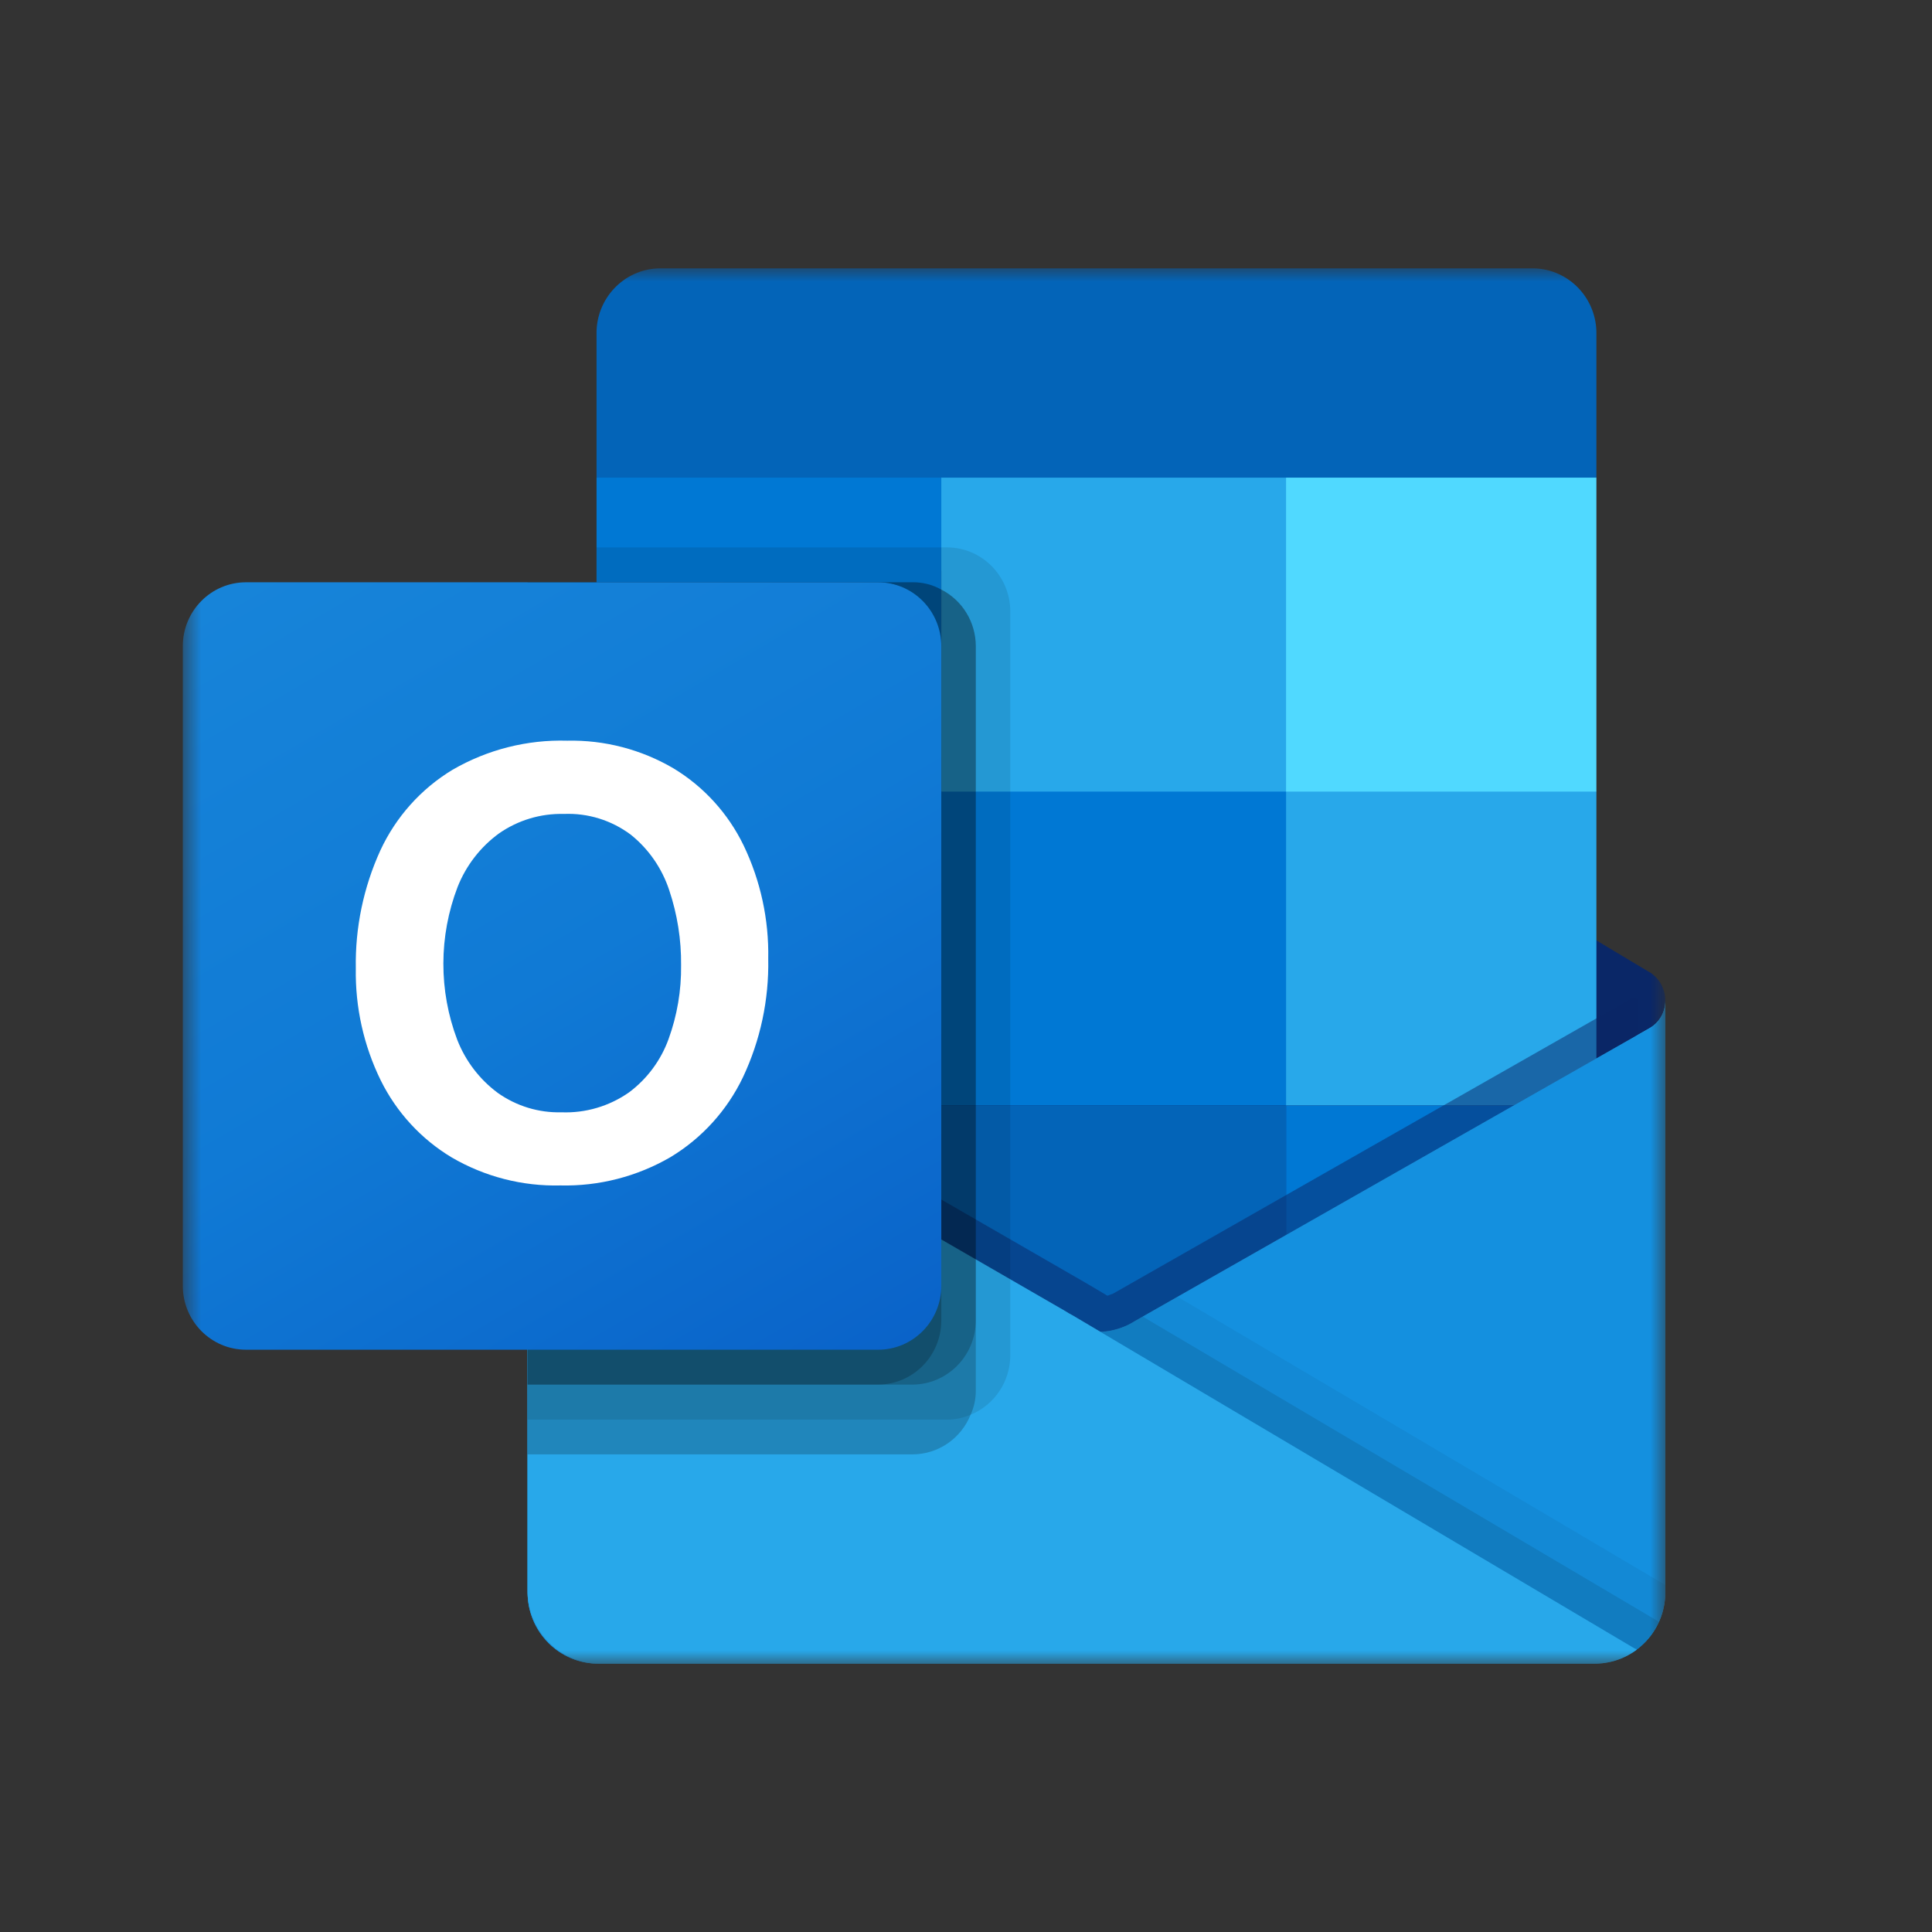
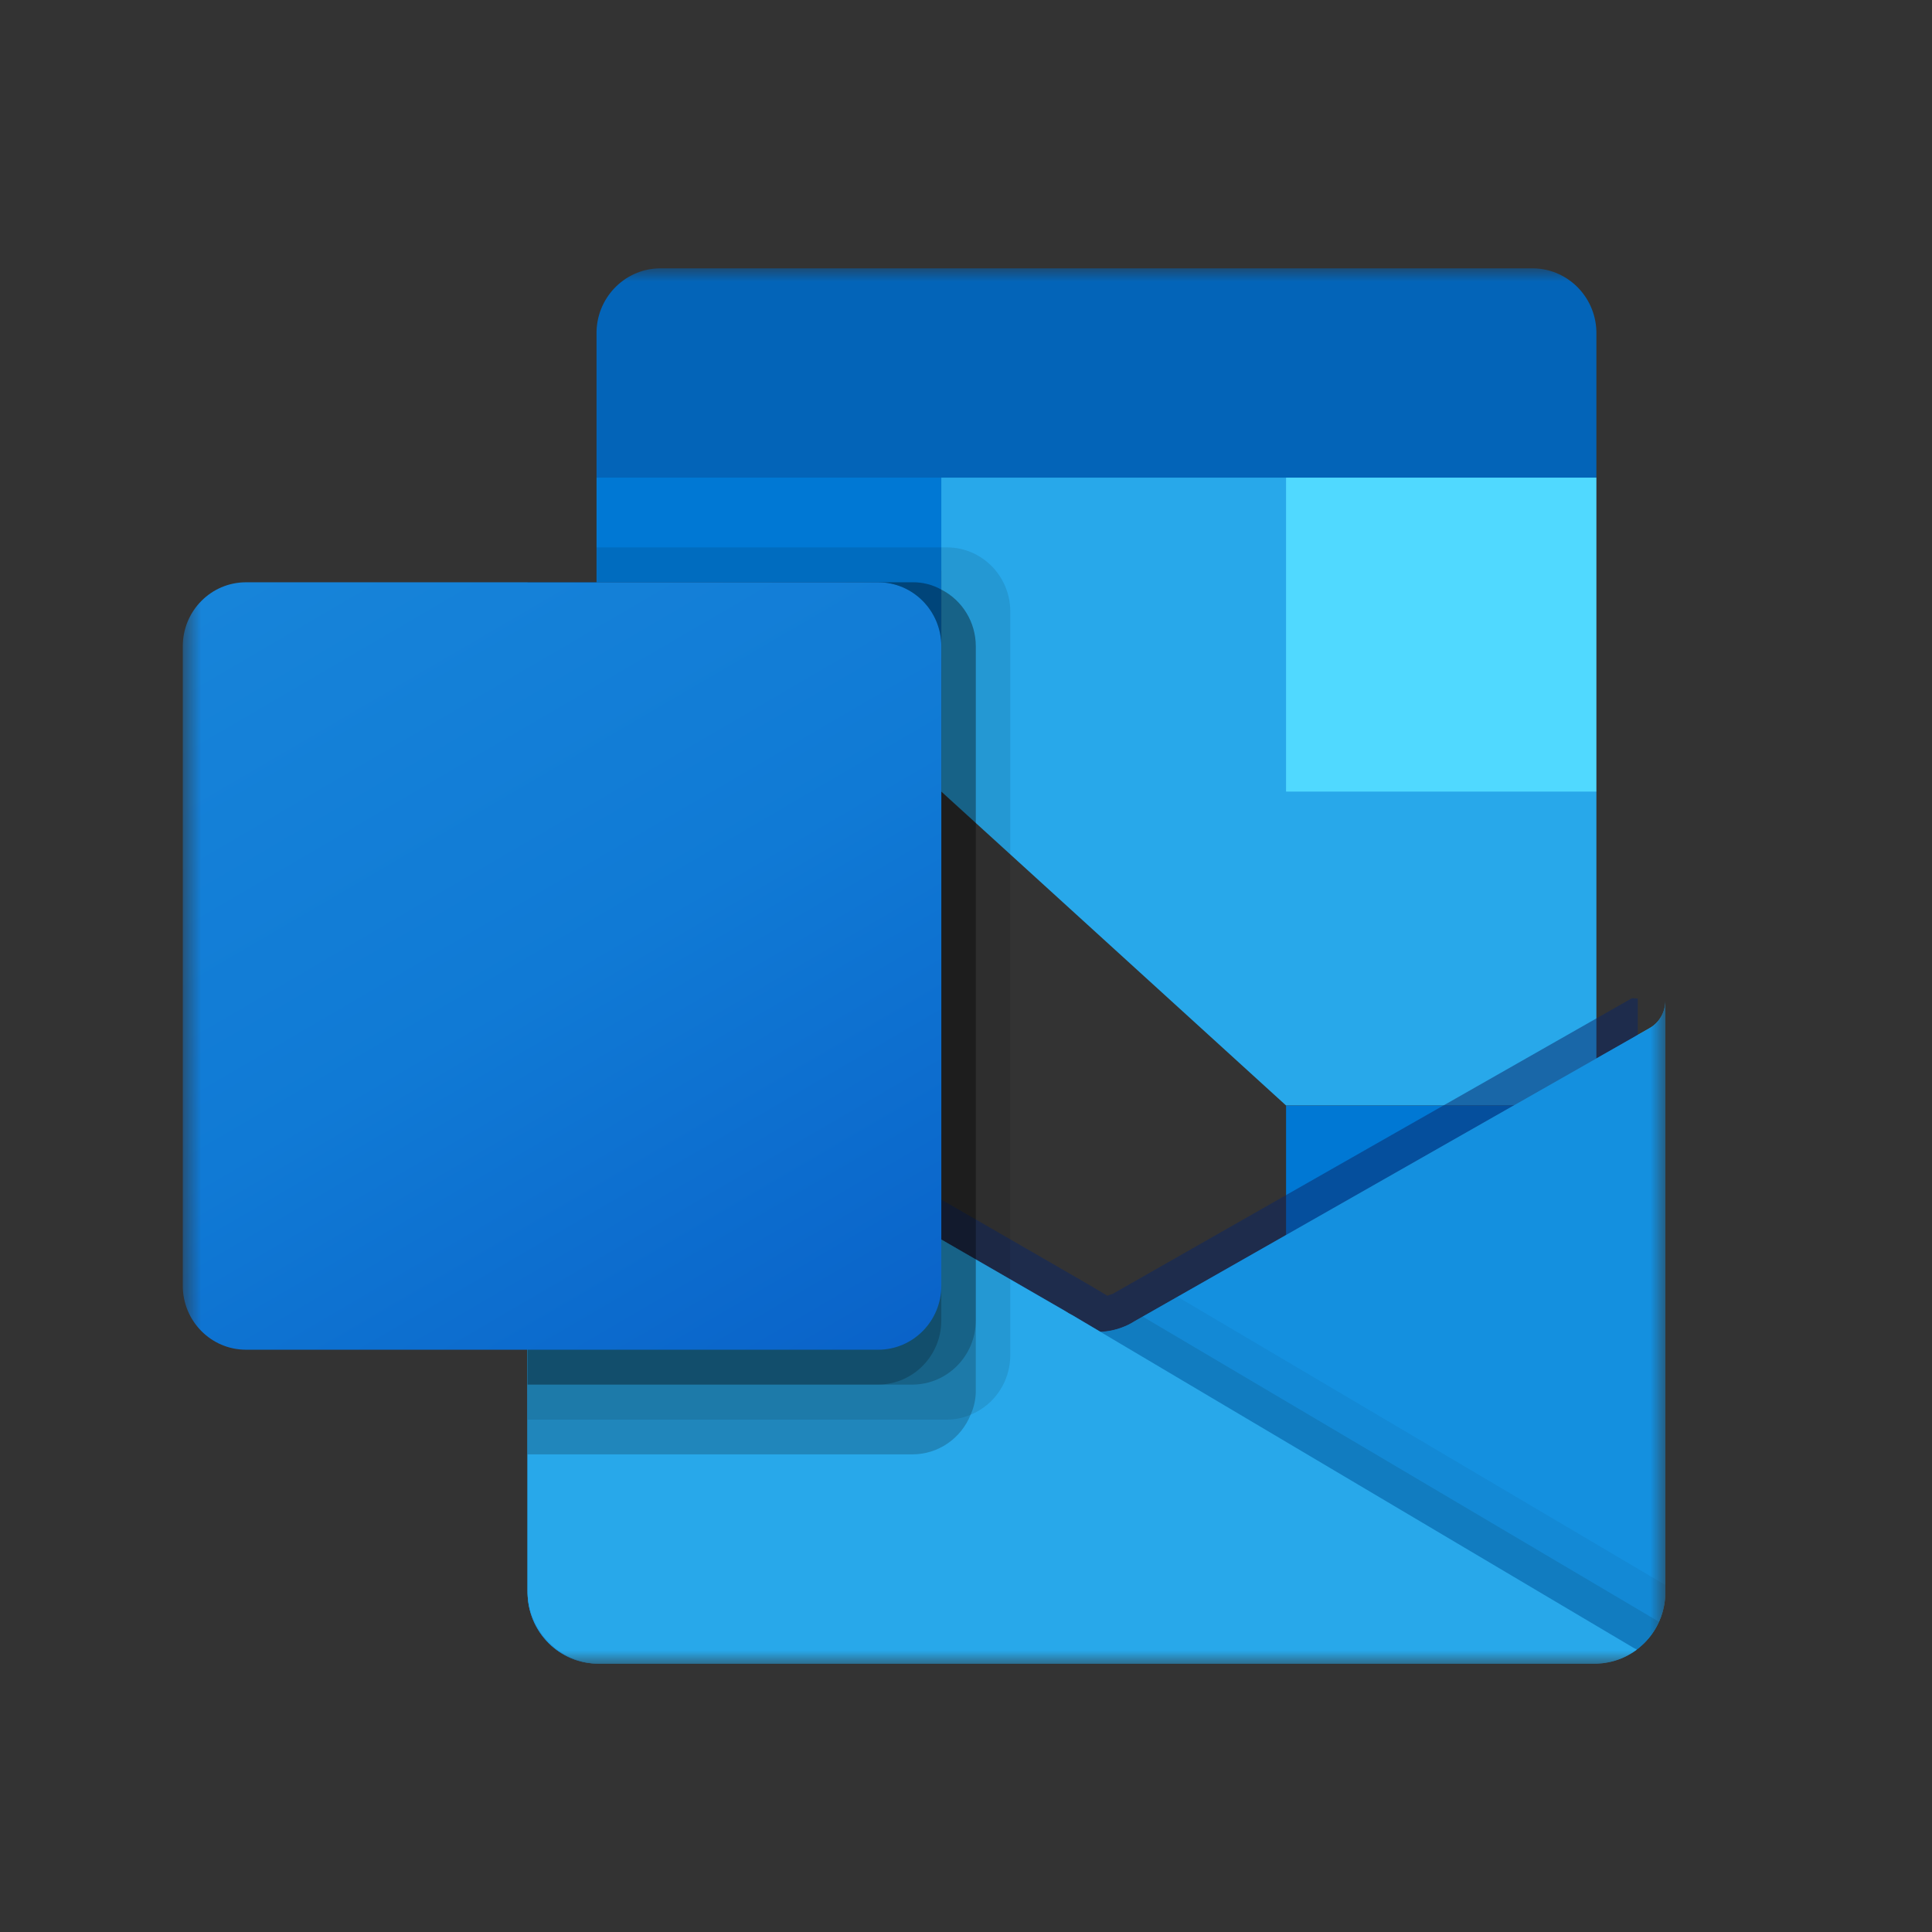
<svg xmlns="http://www.w3.org/2000/svg" width="72" height="72" viewBox="0 0 72 72" fill="none">
  <rect x="0" y="0" width="72" height="72" fill="#333333" stroke="none" />
  <mask id="mask0_208_3803" style="mask-type:luminance" maskUnits="userSpaceOnUse" x="6" y="10" width="57" height="52">
    <path d="M62.062 10H6.812V62H62.062V10Z" fill="white" />
  </mask>
  <g mask="url(#mask0_208_3803)">
-     <path d="M62.062 37.3C62.065 36.863 61.842 36.456 61.474 36.227H61.467L61.444 36.215L42.3 24.748C42.217 24.692 42.131 24.64 42.043 24.594C41.303 24.208 40.425 24.208 39.686 24.594C39.597 24.64 39.512 24.692 39.429 24.748L20.285 36.215L20.261 36.227C19.676 36.596 19.497 37.374 19.861 37.966C19.968 38.141 20.116 38.286 20.291 38.389L39.436 49.855C39.519 49.911 39.604 49.963 39.693 50.01C40.432 50.396 41.31 50.396 42.049 50.01C42.137 49.963 42.223 49.911 42.306 49.855L61.451 38.389C61.833 38.164 62.067 37.748 62.062 37.3Z" fill="#0A2767" />
    <path d="M22.516 29.644H35.08V41.296H22.516V29.644ZM59.493 17.8V12.47C59.523 11.137 58.48 10.032 57.163 10H24.561C23.244 10.032 22.201 11.137 22.231 12.47V17.8L41.504 23L59.493 17.8Z" fill="#0364B8" />
    <path d="M22.231 17.8H35.08V29.5H22.231V17.8Z" fill="#0078D4" />
    <path d="M47.929 17.8H35.08V29.5L47.929 41.2H59.493V29.5L47.929 17.8Z" fill="#28A8EA" />
-     <path d="M35.08 29.5H47.929V41.2H35.08V29.5Z" fill="#0078D4" />
-     <path d="M35.08 41.2H47.929V52.9H35.08V41.2Z" fill="#0364B8" />
    <path d="M22.516 41.296H35.08V51.889H22.516V41.296Z" fill="#14447D" />
    <path d="M47.928 41.2H59.493V52.9H47.928V41.2Z" fill="#0078D4" />
    <path d="M61.474 38.318L61.45 38.331L42.305 49.225C42.221 49.277 42.136 49.326 42.048 49.37C41.723 49.527 41.369 49.615 41.01 49.63L39.964 49.012C39.875 48.967 39.79 48.917 39.707 48.862L20.305 37.659H20.296L19.661 37.3V59.353C19.671 60.825 20.858 62.009 22.312 62H59.453C59.475 62 59.494 61.99 59.517 61.99C59.824 61.97 60.127 61.906 60.416 61.8C60.541 61.746 60.662 61.683 60.778 61.61C60.864 61.561 61.011 61.453 61.011 61.453C61.67 60.96 62.059 60.182 62.062 59.353V37.3C62.062 37.722 61.837 38.111 61.474 38.318Z" fill="url(#paint0_linear_208_3803)" />
    <path opacity="0.5" d="M61.035 37.213V38.565L41.016 52.51L20.291 37.668C20.291 37.661 20.285 37.655 20.278 37.655L18.376 36.498V35.523L19.16 35.51L20.818 36.472L20.856 36.485L20.997 36.576C20.997 36.576 40.476 47.821 40.528 47.847L41.273 48.289C41.337 48.263 41.401 48.237 41.479 48.211C41.517 48.185 60.816 37.2 60.816 37.2L61.035 37.213Z" fill="#0A2767" />
    <path d="M61.474 38.318L61.45 38.332L42.305 49.226C42.221 49.278 42.136 49.328 42.048 49.372C41.304 49.739 40.435 49.739 39.691 49.372C39.603 49.328 39.518 49.279 39.434 49.226L20.29 38.332L20.267 38.318C19.897 38.115 19.665 37.725 19.661 37.3V59.353C19.671 60.824 20.857 62.009 22.311 62C22.311 62 22.311 62 22.311 62H59.413C60.867 62.009 62.053 60.825 62.062 59.353V37.3C62.062 37.722 61.837 38.111 61.474 38.318Z" fill="#1490DF" />
    <path opacity="0.1" d="M42.584 49.065L42.297 49.227C42.214 49.281 42.128 49.33 42.04 49.374C41.725 49.531 41.381 49.623 41.03 49.645L48.314 58.36L61.02 61.458C61.369 61.192 61.645 60.842 61.826 60.44L42.584 49.065Z" fill="black" />
    <path opacity="0.05" d="M43.881 48.327L42.297 49.227C42.214 49.281 42.128 49.33 42.04 49.374C41.725 49.531 41.381 49.623 41.03 49.645L44.443 59.165L61.024 61.454C61.678 60.958 62.062 60.18 62.062 59.353V59.069L43.881 48.327Z" fill="black" />
    <path d="M22.347 62H59.409C59.98 62.003 60.536 61.821 60.996 61.48L39.962 49.014C39.874 48.969 39.788 48.919 39.705 48.865L20.304 37.661H20.295L19.661 37.3V59.278C19.66 60.78 20.862 61.998 22.347 62V62Z" fill="#28A8EA" />
    <path opacity="0.1" d="M37.65 22.783V50.512C37.647 51.484 37.063 52.358 36.172 52.722C35.896 52.842 35.599 52.904 35.298 52.904H19.661V21.7H22.231V20.4H35.298C36.596 20.405 37.647 21.47 37.65 22.783Z" fill="black" />
    <path opacity="0.2" d="M36.365 24.083V51.812C36.368 52.126 36.302 52.437 36.172 52.722C35.815 53.612 34.963 54.196 34.014 54.2H19.661V21.7H34.014C34.386 21.696 34.754 21.79 35.08 21.973C35.868 22.375 36.364 23.191 36.365 24.083Z" fill="black" />
    <path opacity="0.2" d="M36.365 24.083V49.212C36.359 50.525 35.311 51.589 34.014 51.6H19.661V21.7H34.014C34.386 21.696 34.754 21.79 35.08 21.973C35.868 22.375 36.364 23.191 36.365 24.083Z" fill="black" />
    <path opacity="0.2" d="M35.08 24.083V49.212C35.079 50.526 34.028 51.593 32.729 51.6H19.661V21.7H32.729C34.028 21.701 35.081 22.768 35.08 24.083C35.08 24.082 35.08 24.083 35.08 24.083Z" fill="black" />
    <path d="M9.168 21.7H32.725C34.026 21.7 35.08 22.767 35.08 24.083V47.917C35.08 49.233 34.026 50.3 32.725 50.3H9.168C7.867 50.3 6.812 49.233 6.812 47.917V24.083C6.812 22.767 7.867 21.7 9.168 21.7Z" fill="url(#paint1_linear_208_3803)" />
-     <path d="M14.174 31.694C14.754 30.443 15.691 29.396 16.864 28.688C18.163 27.935 19.643 27.56 21.139 27.603C22.526 27.573 23.895 27.929 25.095 28.632C26.224 29.313 27.133 30.311 27.712 31.505C28.343 32.82 28.658 34.268 28.63 35.73C28.66 37.257 28.337 38.771 27.686 40.15C27.093 41.386 26.154 42.42 24.987 43.123C23.74 43.847 22.321 44.212 20.883 44.178C19.467 44.213 18.068 43.853 16.84 43.138C15.701 42.456 14.78 41.457 14.188 40.26C13.553 38.964 13.235 37.532 13.26 36.086C13.234 34.571 13.546 33.07 14.174 31.694ZM17.041 38.753C17.351 39.544 17.876 40.23 18.555 40.732C19.247 41.221 20.075 41.474 20.919 41.452C21.818 41.488 22.704 41.227 23.443 40.709C24.113 40.209 24.625 39.521 24.913 38.73C25.235 37.847 25.394 36.911 25.382 35.97C25.392 35.02 25.242 34.075 24.94 33.175C24.672 32.363 24.178 31.646 23.516 31.113C22.796 30.57 21.912 30.295 21.014 30.333C20.152 30.311 19.305 30.565 18.595 31.06C17.904 31.564 17.369 32.256 17.053 33.055C16.351 34.889 16.346 36.918 17.041 38.753Z" fill="white" />
    <path d="M47.928 17.8H59.493V29.5H47.928V17.8Z" fill="#50D9FF" />
  </g>
  <defs>
    <linearGradient id="paint0_linear_208_3803" x1="40.862" y1="37.3" x2="40.862" y2="62" gradientUnits="userSpaceOnUse">
      <stop stop-color="#35B8F1" />
      <stop offset="1" stop-color="#28A8EA" />
    </linearGradient>
    <linearGradient id="paint1_linear_208_3803" x1="11.723" y1="19.838" x2="30.495" y2="51.972" gradientUnits="userSpaceOnUse">
      <stop stop-color="#1784D9" />
      <stop offset="0.5" stop-color="#107AD5" />
      <stop offset="1" stop-color="#0A63C9" />
    </linearGradient>
  </defs>
</svg>